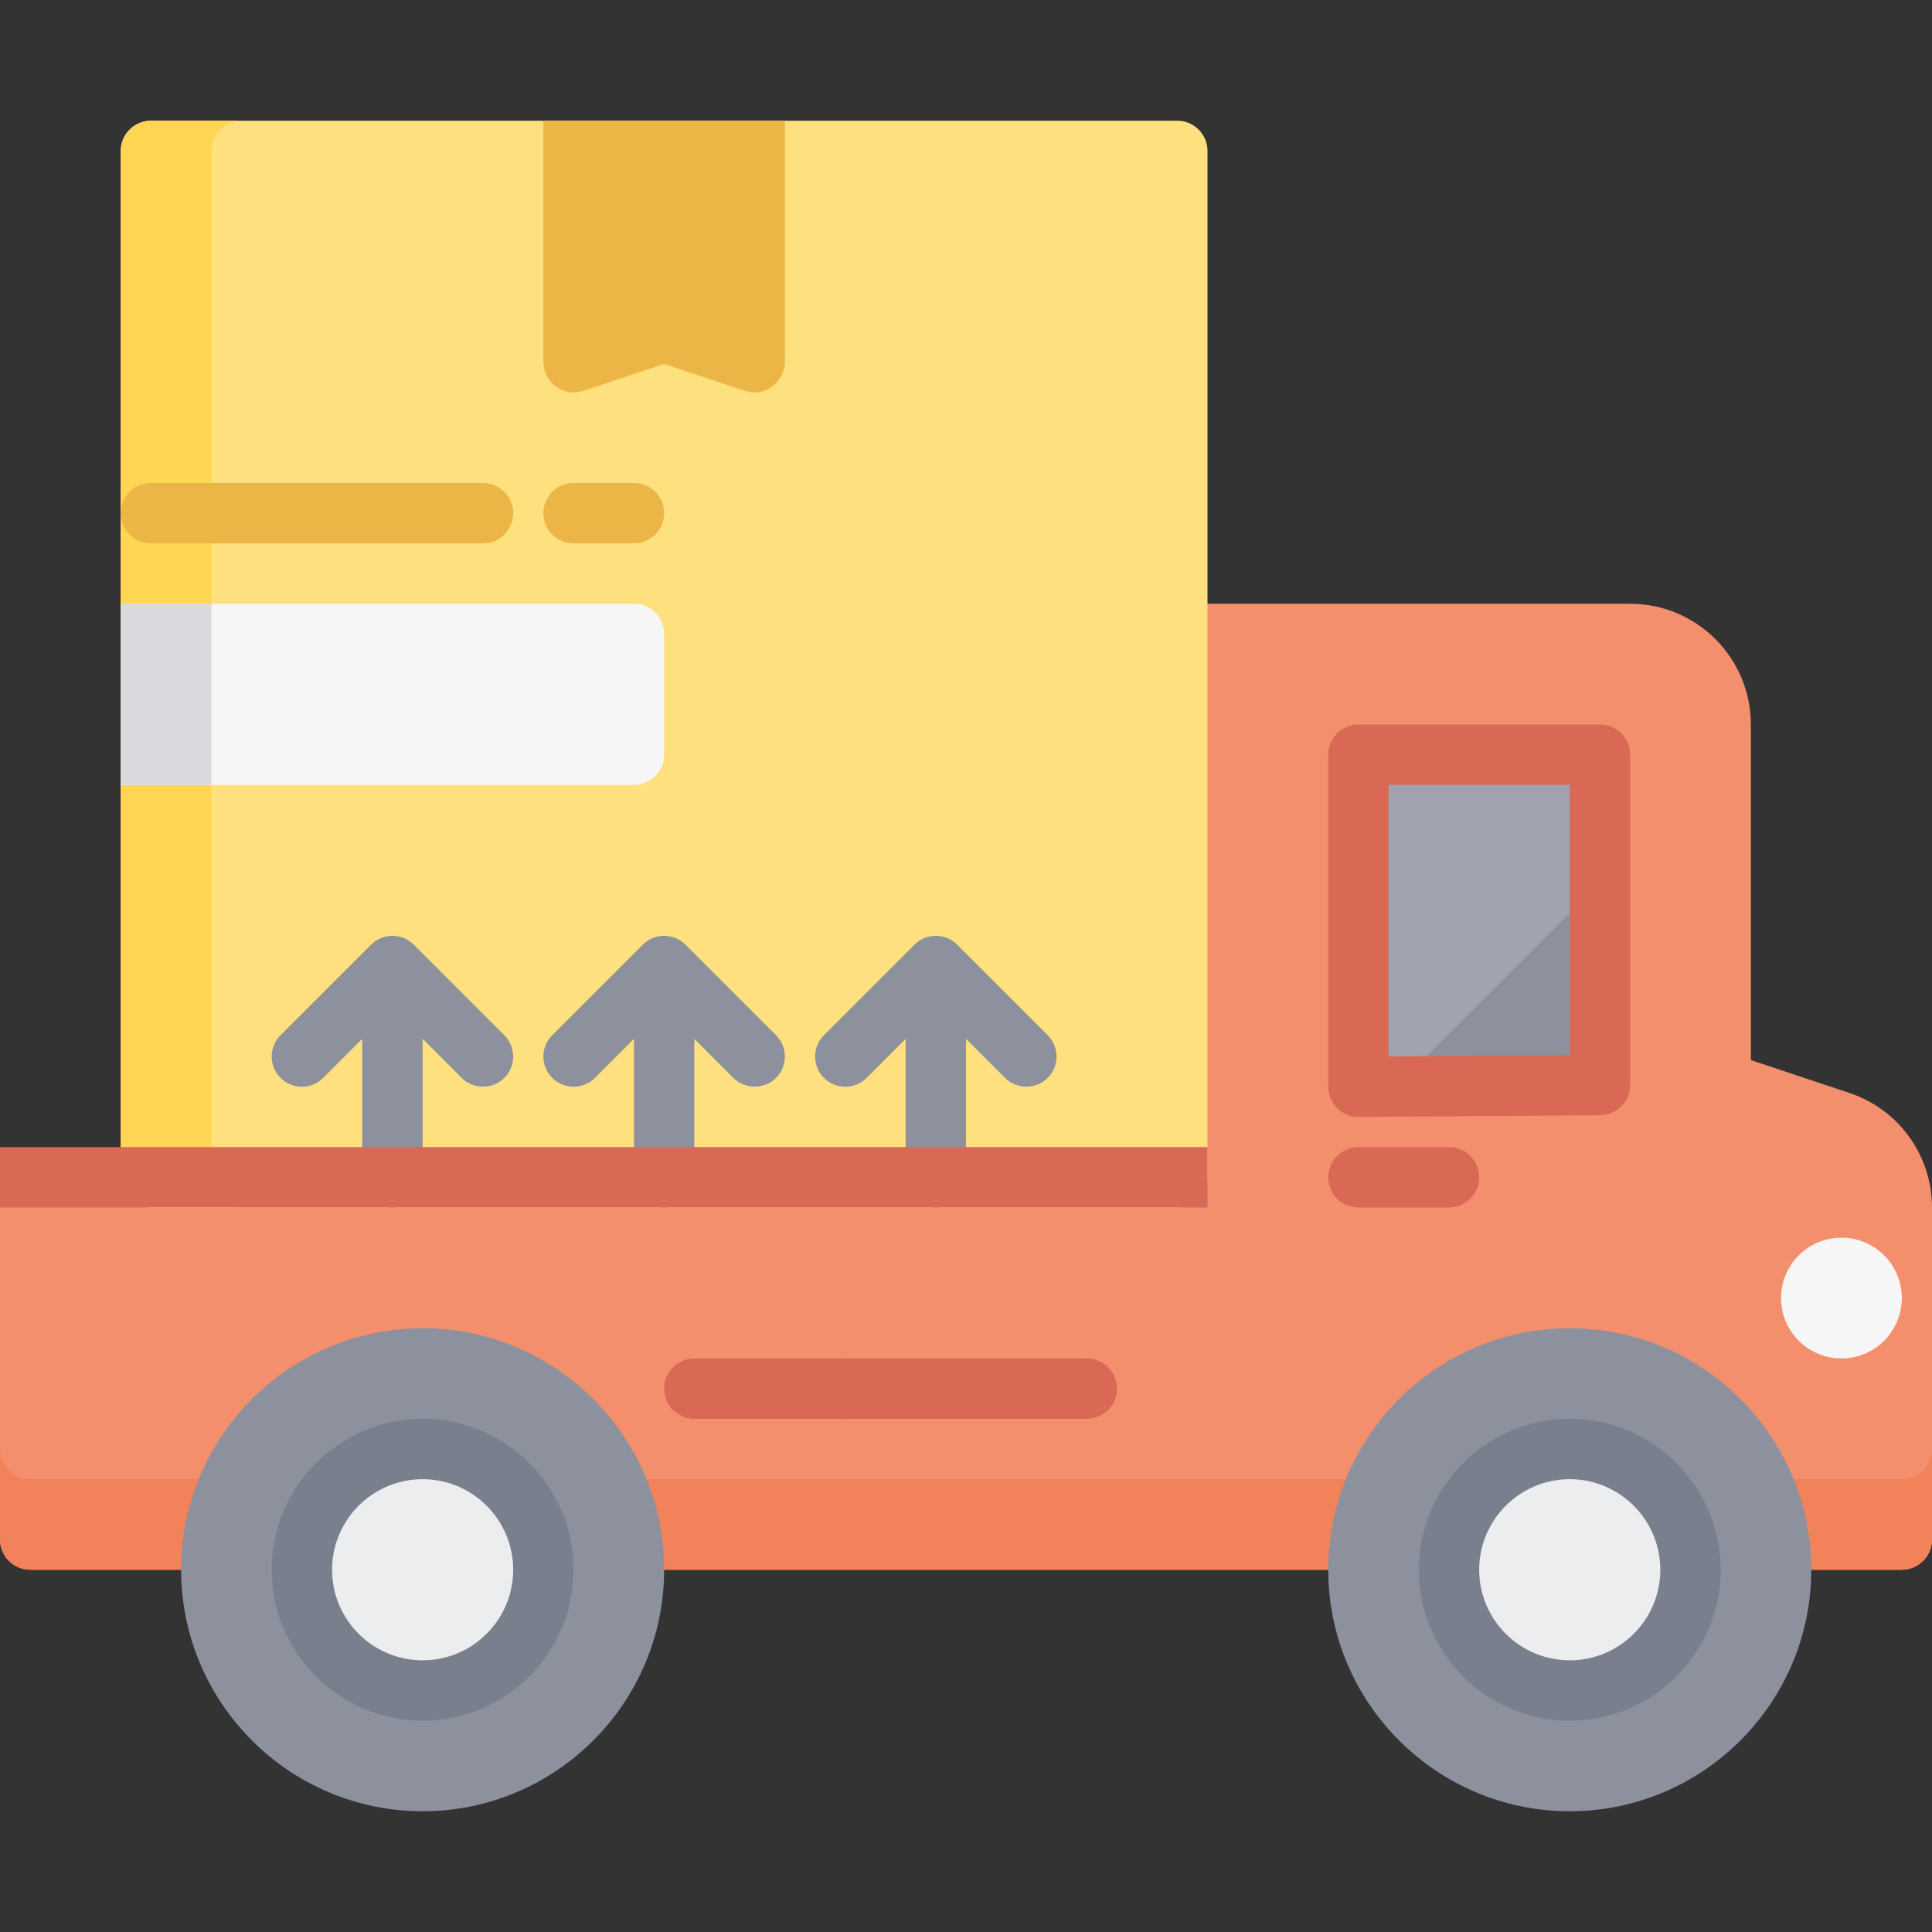
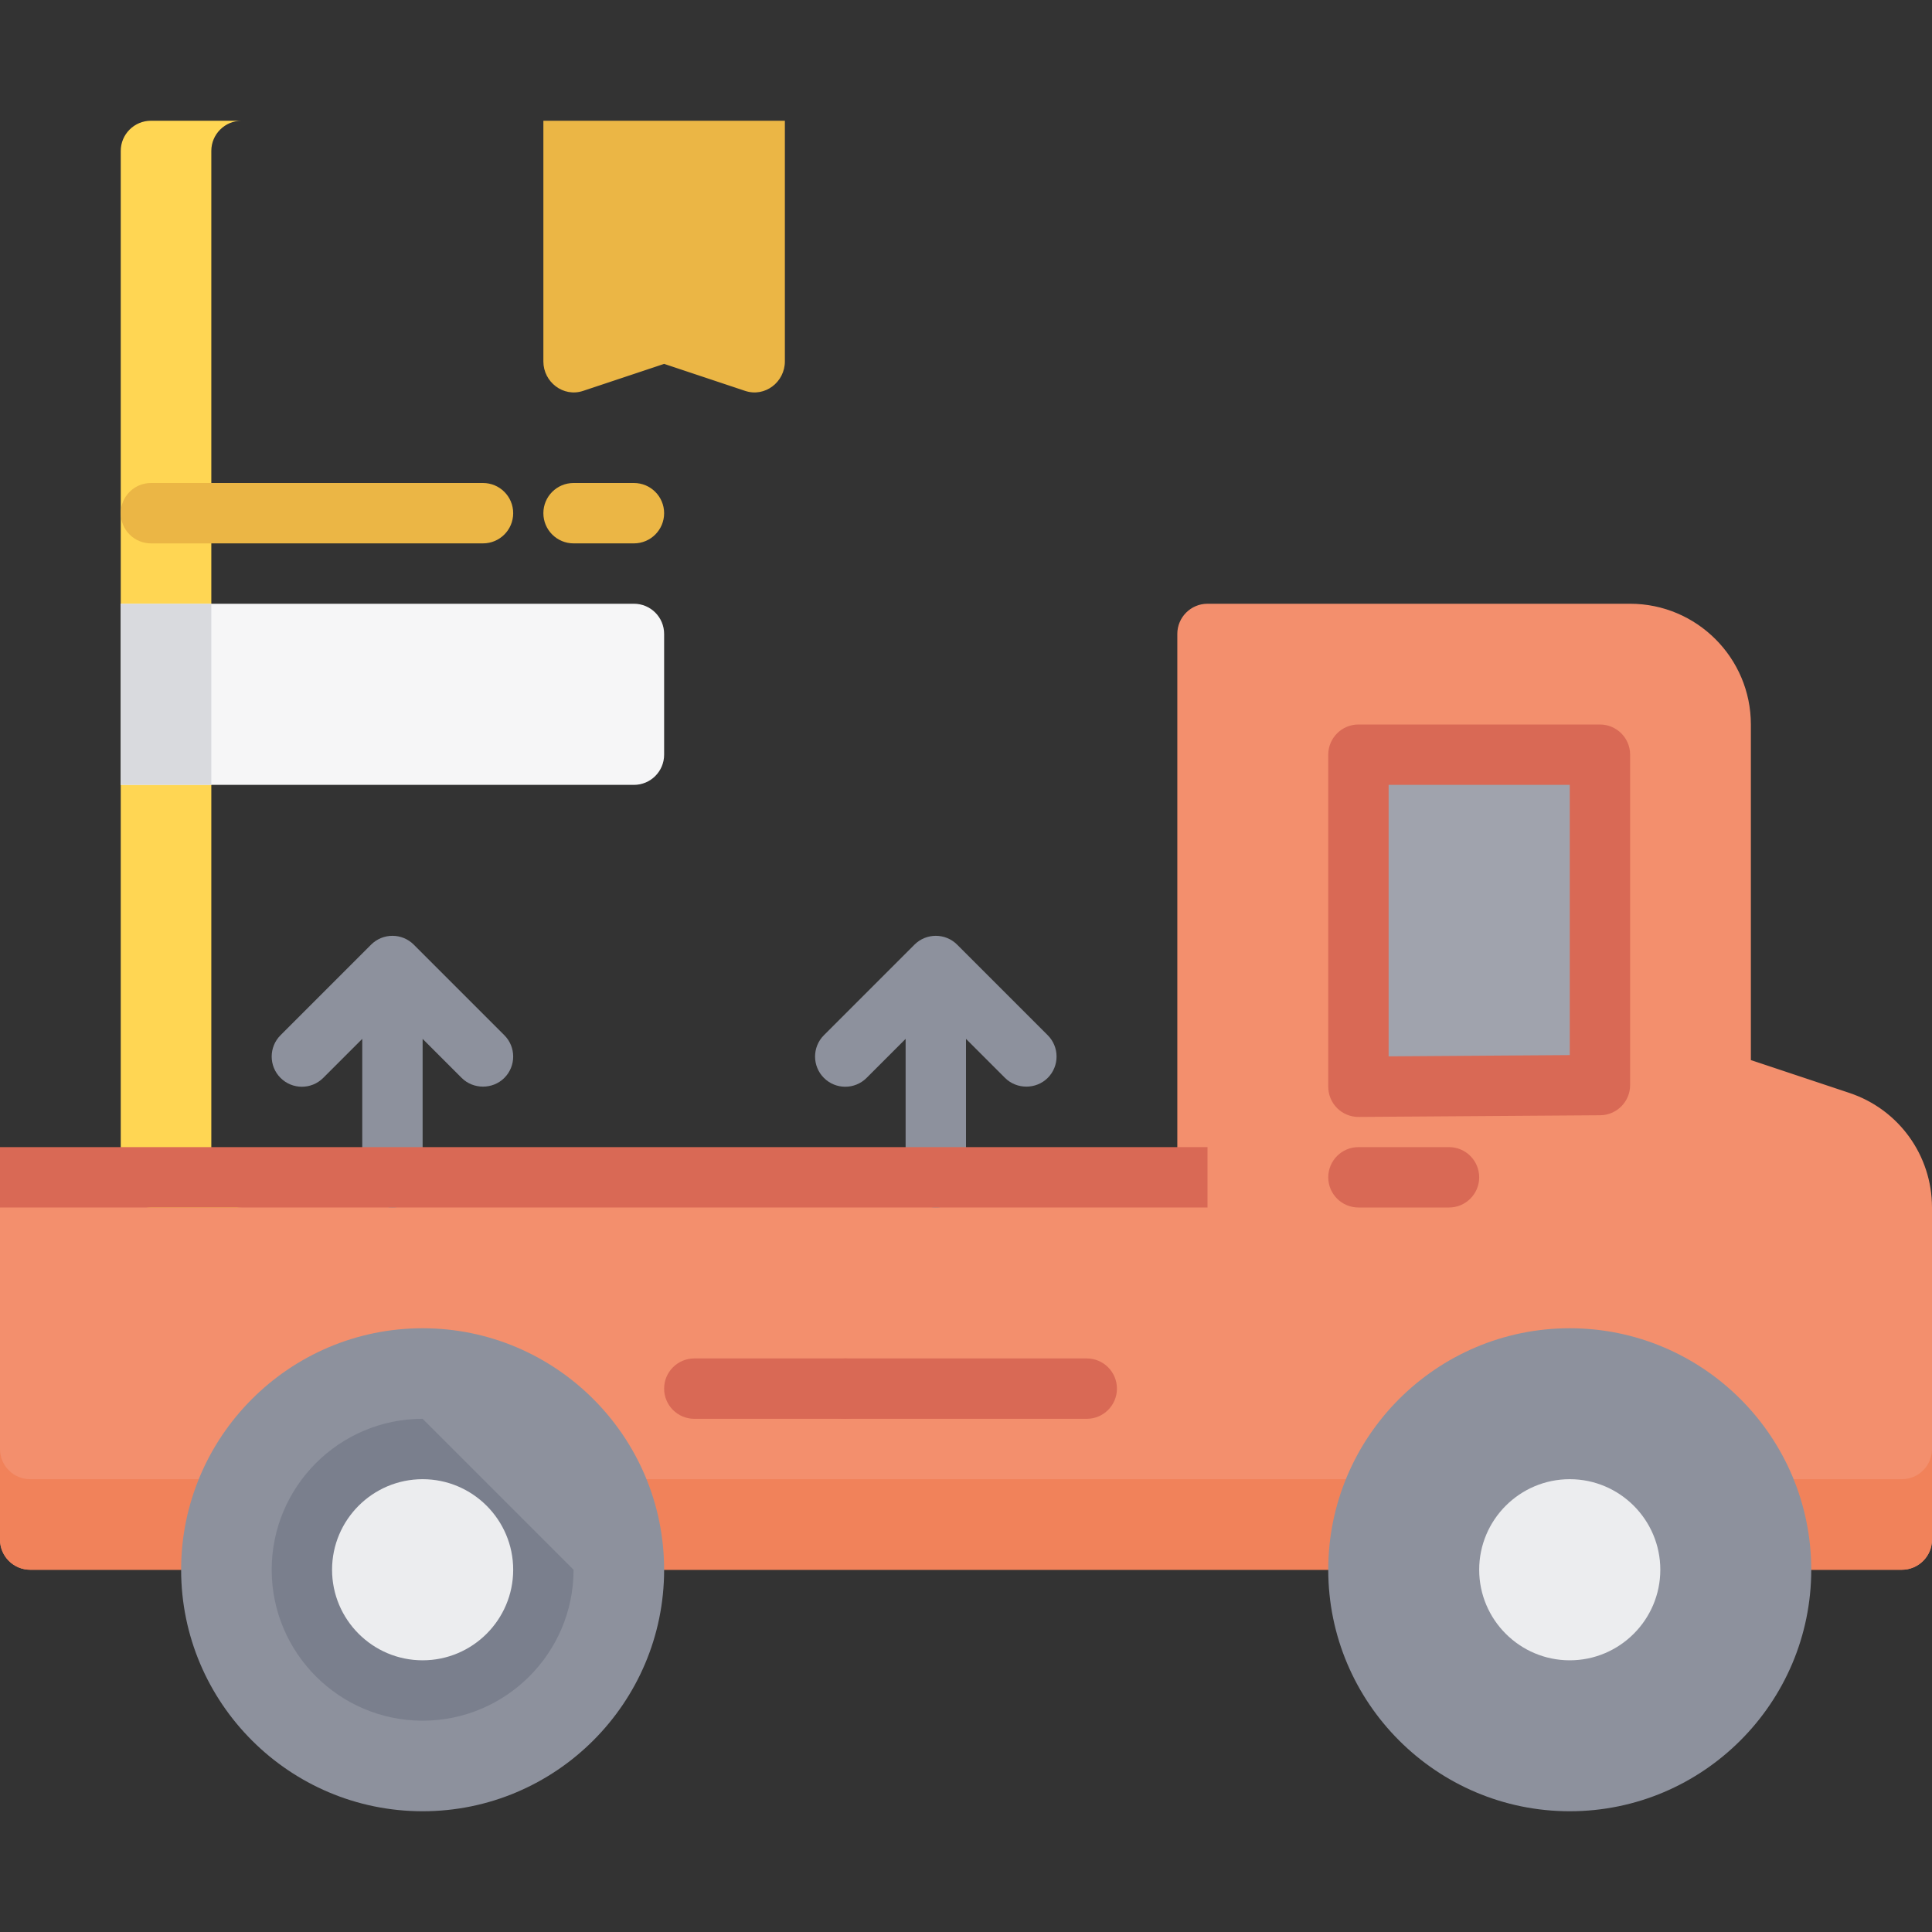
<svg xmlns="http://www.w3.org/2000/svg" version="1.1" id="Capa_1" x="0px" y="0px" viewBox="0 0 512 512" style="enable-background:new 0 0 512 512;" xml:space="preserve">
  <rect x="0" y="0" width="512" height="512" fill="#333333" stroke="none" />
  <path style="fill:#F38F6D;" d="M490.12,289.642L464,280.936V192c0-17.645-14.355-32-32-32H320c-4.418,0-8,3.582-8,8v144H8 c-4.418,0-8,3.582-8,8v88c0,4.418,3.582,8,8,8h496c4.418,0,8-3.582,8-8v-88C512,306.205,503.207,294.005,490.12,289.642z" />
  <path style="fill:#F1825A;" d="M504,392H8c-4.418,0-8-3.582-8-8v24c0,4.418,3.582,8,8,8h496c4.418,0,8-3.582,8-8v-24 C512,388.418,508.418,392,504,392z" />
  <polygon style="fill:#A0A3AD;" points="424,287.554 424,200 360,200 360,288 " />
-   <polygon style="fill:#8D919D;" points="424,234 370.07,287.93 424,287.554 " />
  <g>
    <path style="fill:#D96955;" d="M360,296c-2.111,0-4.138-0.834-5.637-2.323C352.851,292.175,352,290.131,352,288v-88 c0-4.418,3.582-8,8-8h64c4.418,0,8,3.582,8,8v87.554c0,4.396-3.548,7.969-7.944,8l-64,0.446C360.037,296,360.019,296,360,296z M424,287.554h0.01H424z M368,208v71.944l48-0.334V208H368z" />
    <path style="fill:#D96955;" d="M384,320h-24c-4.418,0-8-3.582-8-8s3.582-8,8-8h24c4.418,0,8,3.582,8,8S388.418,320,384,320z" />
  </g>
  <path style="fill:#8D919D;" d="M416,352c-35.29,0-64,28.71-64,64s28.71,64,64,64s64-28.71,64-64S451.29,352,416,352z" />
-   <path style="fill:#7A7F8D;" d="M416,376c-22.056,0-40,17.944-40,40s17.944,40,40,40s40-17.944,40-40S438.056,376,416,376z" />
  <path style="fill:#ECEDEF;" d="M416,392c-13.233,0-24,10.766-24,24s10.767,24,24,24s24-10.766,24-24S429.233,392,416,392z" />
  <path style="fill:#8D919D;" d="M112,352c-35.29,0-64,28.71-64,64s28.71,64,64,64s64-28.71,64-64S147.29,352,112,352z" />
-   <path style="fill:#7A7F8D;" d="M112,376c-22.056,0-40,17.944-40,40s17.944,40,40,40s40-17.944,40-40S134.056,376,112,376z" />
+   <path style="fill:#7A7F8D;" d="M112,376c-22.056,0-40,17.944-40,40s17.944,40,40,40s40-17.944,40-40z" />
  <path style="fill:#ECEDEF;" d="M112,392c-13.233,0-24,10.766-24,24s10.767,24,24,24s24-10.766,24-24S125.233,392,112,392z" />
  <g>
    <path style="fill:#D96955;" d="M288,376h-64c-4.418,0-8-3.582-8-8s3.582-8,8-8h64c4.418,0,8,3.582,8,8S292.418,376,288,376z" />
    <path style="fill:#D96955;" d="M224,376h-40c-4.418,0-8-3.582-8-8s3.582-8,8-8h40c4.418,0,8,3.582,8,8S228.418,376,224,376z" />
  </g>
-   <circle style="fill:#F6F6F7;" cx="488" cy="344" r="16" />
-   <path style="fill:#FFE07E;" d="M312,32H40c-4.418,0-8,3.582-8,8v120l8,24l-8,24v104c0,4.418,3.582,8,8,8h272c4.418,0,8-3.582,8-8V40 C320,35.582,316.418,32,312,32z" />
  <path style="fill:#FFD653;" d="M56,312V40c0-4.418,3.582-8,8-8H40c-4.418,0-8,3.582-8,8v120l8,24l-8,24v104c0,4.418,3.582,8,8,8h24 C59.582,320,56,316.418,56,312z" />
  <path style="fill:#EBB645;" d="M208,32h-64v63.792c0,5.44,5.265,9.554,10.53,7.797L176,96.433l21.47,7.157 c5.283,1.761,10.53-2.37,10.53-7.812V32z" />
  <path style="fill:#F6F6F7;" d="M168,160H32v48h136c4.418,0,8-3.582,8-8v-32C176,163.582,172.418,160,168,160z" />
  <rect x="32" y="160" style="fill:#D9DADE;" width="24" height="48" />
  <g>
    <path style="fill:#8D919D;" d="M277.657,274.343l-24-24c-3.124-3.124-8.189-3.124-11.313,0l-24,24 c-3.125,3.124-3.125,8.189,0,11.313c3.124,3.124,8.189,3.124,11.313,0L240,275.313V312c0,4.418,3.582,8,8,8s8-3.582,8-8v-36.686 l10.343,10.343c3.083,3.082,8.231,3.082,11.314,0C280.781,282.533,280.781,277.467,277.657,274.343z" />
-     <path style="fill:#8D919D;" d="M181.657,250.343c-3.124-3.124-8.189-3.124-11.313,0l-24,24c-3.125,3.124-3.125,8.189,0,11.313 c3.124,3.124,8.189,3.124,11.313,0L168,275.313V312c0,4.418,3.582,8,8,8s8-3.582,8-8v-36.687l10.343,10.343 c3.082,3.082,8.231,3.082,11.313,0c3.125-3.124,3.125-8.189,0-11.313L181.657,250.343z" />
    <path style="fill:#8D919D;" d="M109.657,250.343c-3.124-3.124-8.189-3.124-11.313,0l-24,24c-3.125,3.124-3.125,8.189,0,11.313 c3.124,3.124,8.189,3.124,11.313,0L96,275.313V312c0,4.418,3.582,8,8,8s8-3.582,8-8v-36.687l10.343,10.343 c3.082,3.082,8.231,3.082,11.313,0c3.125-3.124,3.125-8.189,0-11.313L109.657,250.343z" />
  </g>
  <g>
    <path style="fill:#EBB645;" d="M168,144h-16c-4.418,0-8-3.582-8-8s3.582-8,8-8h16c4.418,0,8,3.582,8,8S172.418,144,168,144z" />
    <path style="fill:#EBB645;" d="M128,144H40c-4.418,0-8-3.582-8-8s3.582-8,8-8h88c4.418,0,8,3.582,8,8S132.418,144,128,144z" />
  </g>
  <rect y="304" style="fill:#D96955;" width="320" height="16" />
  <g> </g>
  <g> </g>
  <g> </g>
  <g> </g>
  <g> </g>
  <g> </g>
  <g> </g>
  <g> </g>
  <g> </g>
  <g> </g>
  <g> </g>
  <g> </g>
  <g> </g>
  <g> </g>
  <g> </g>
</svg>